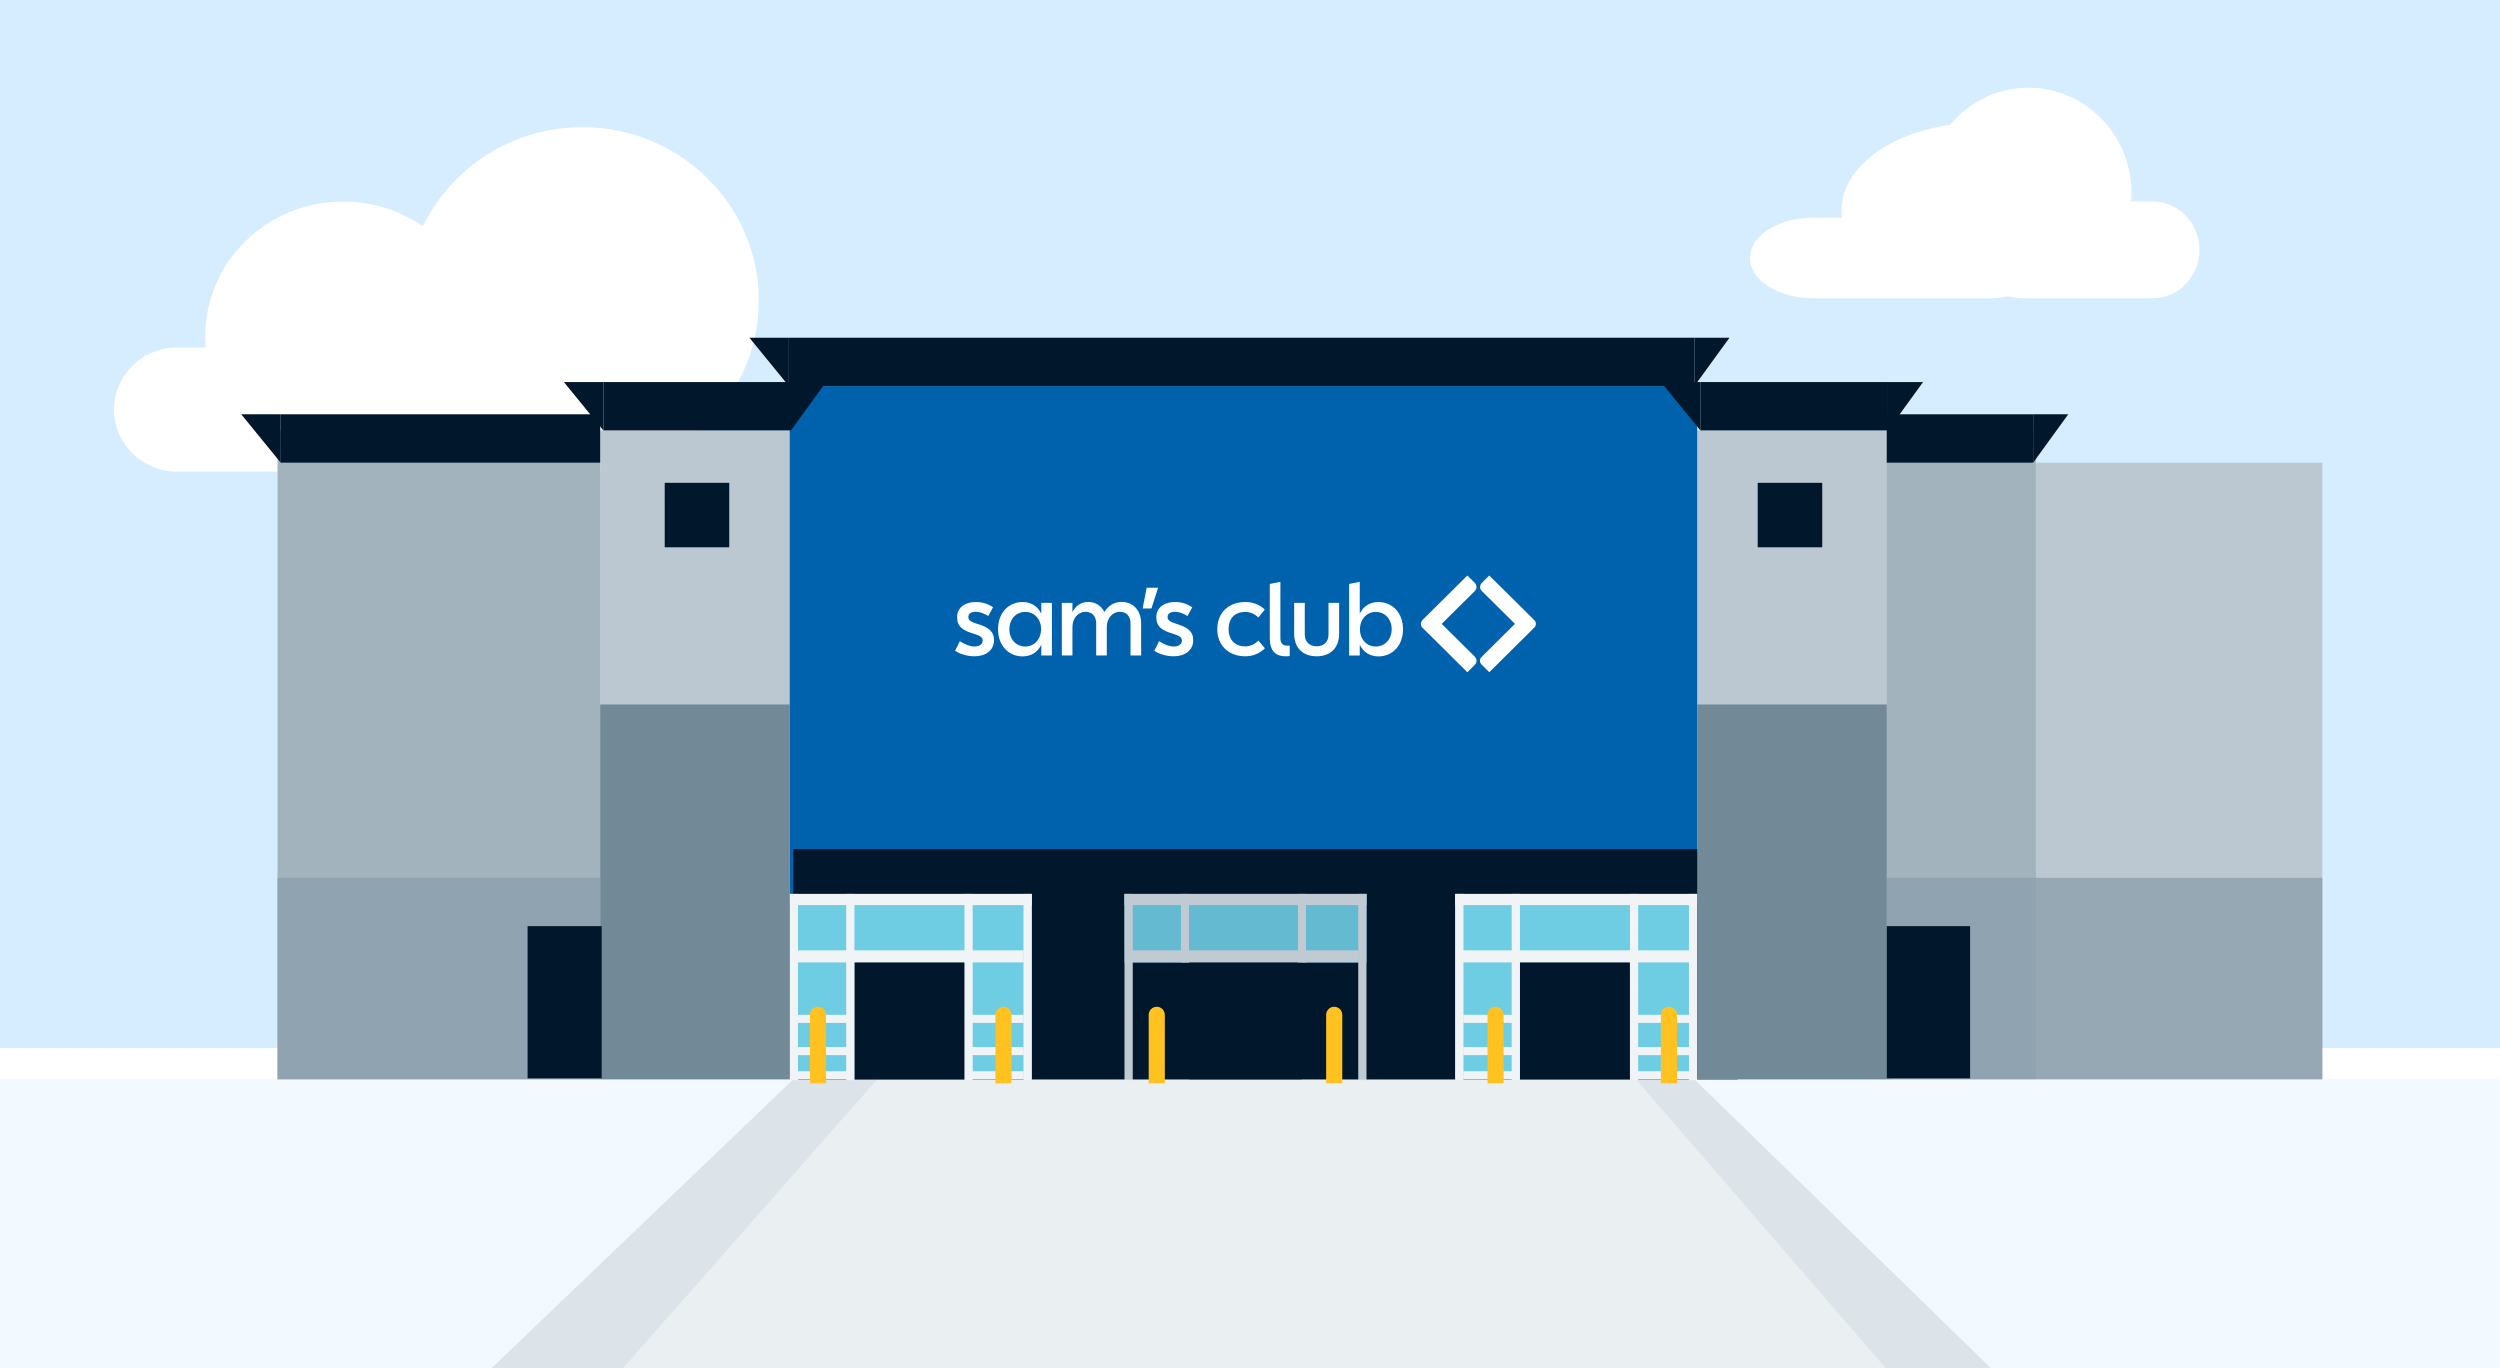
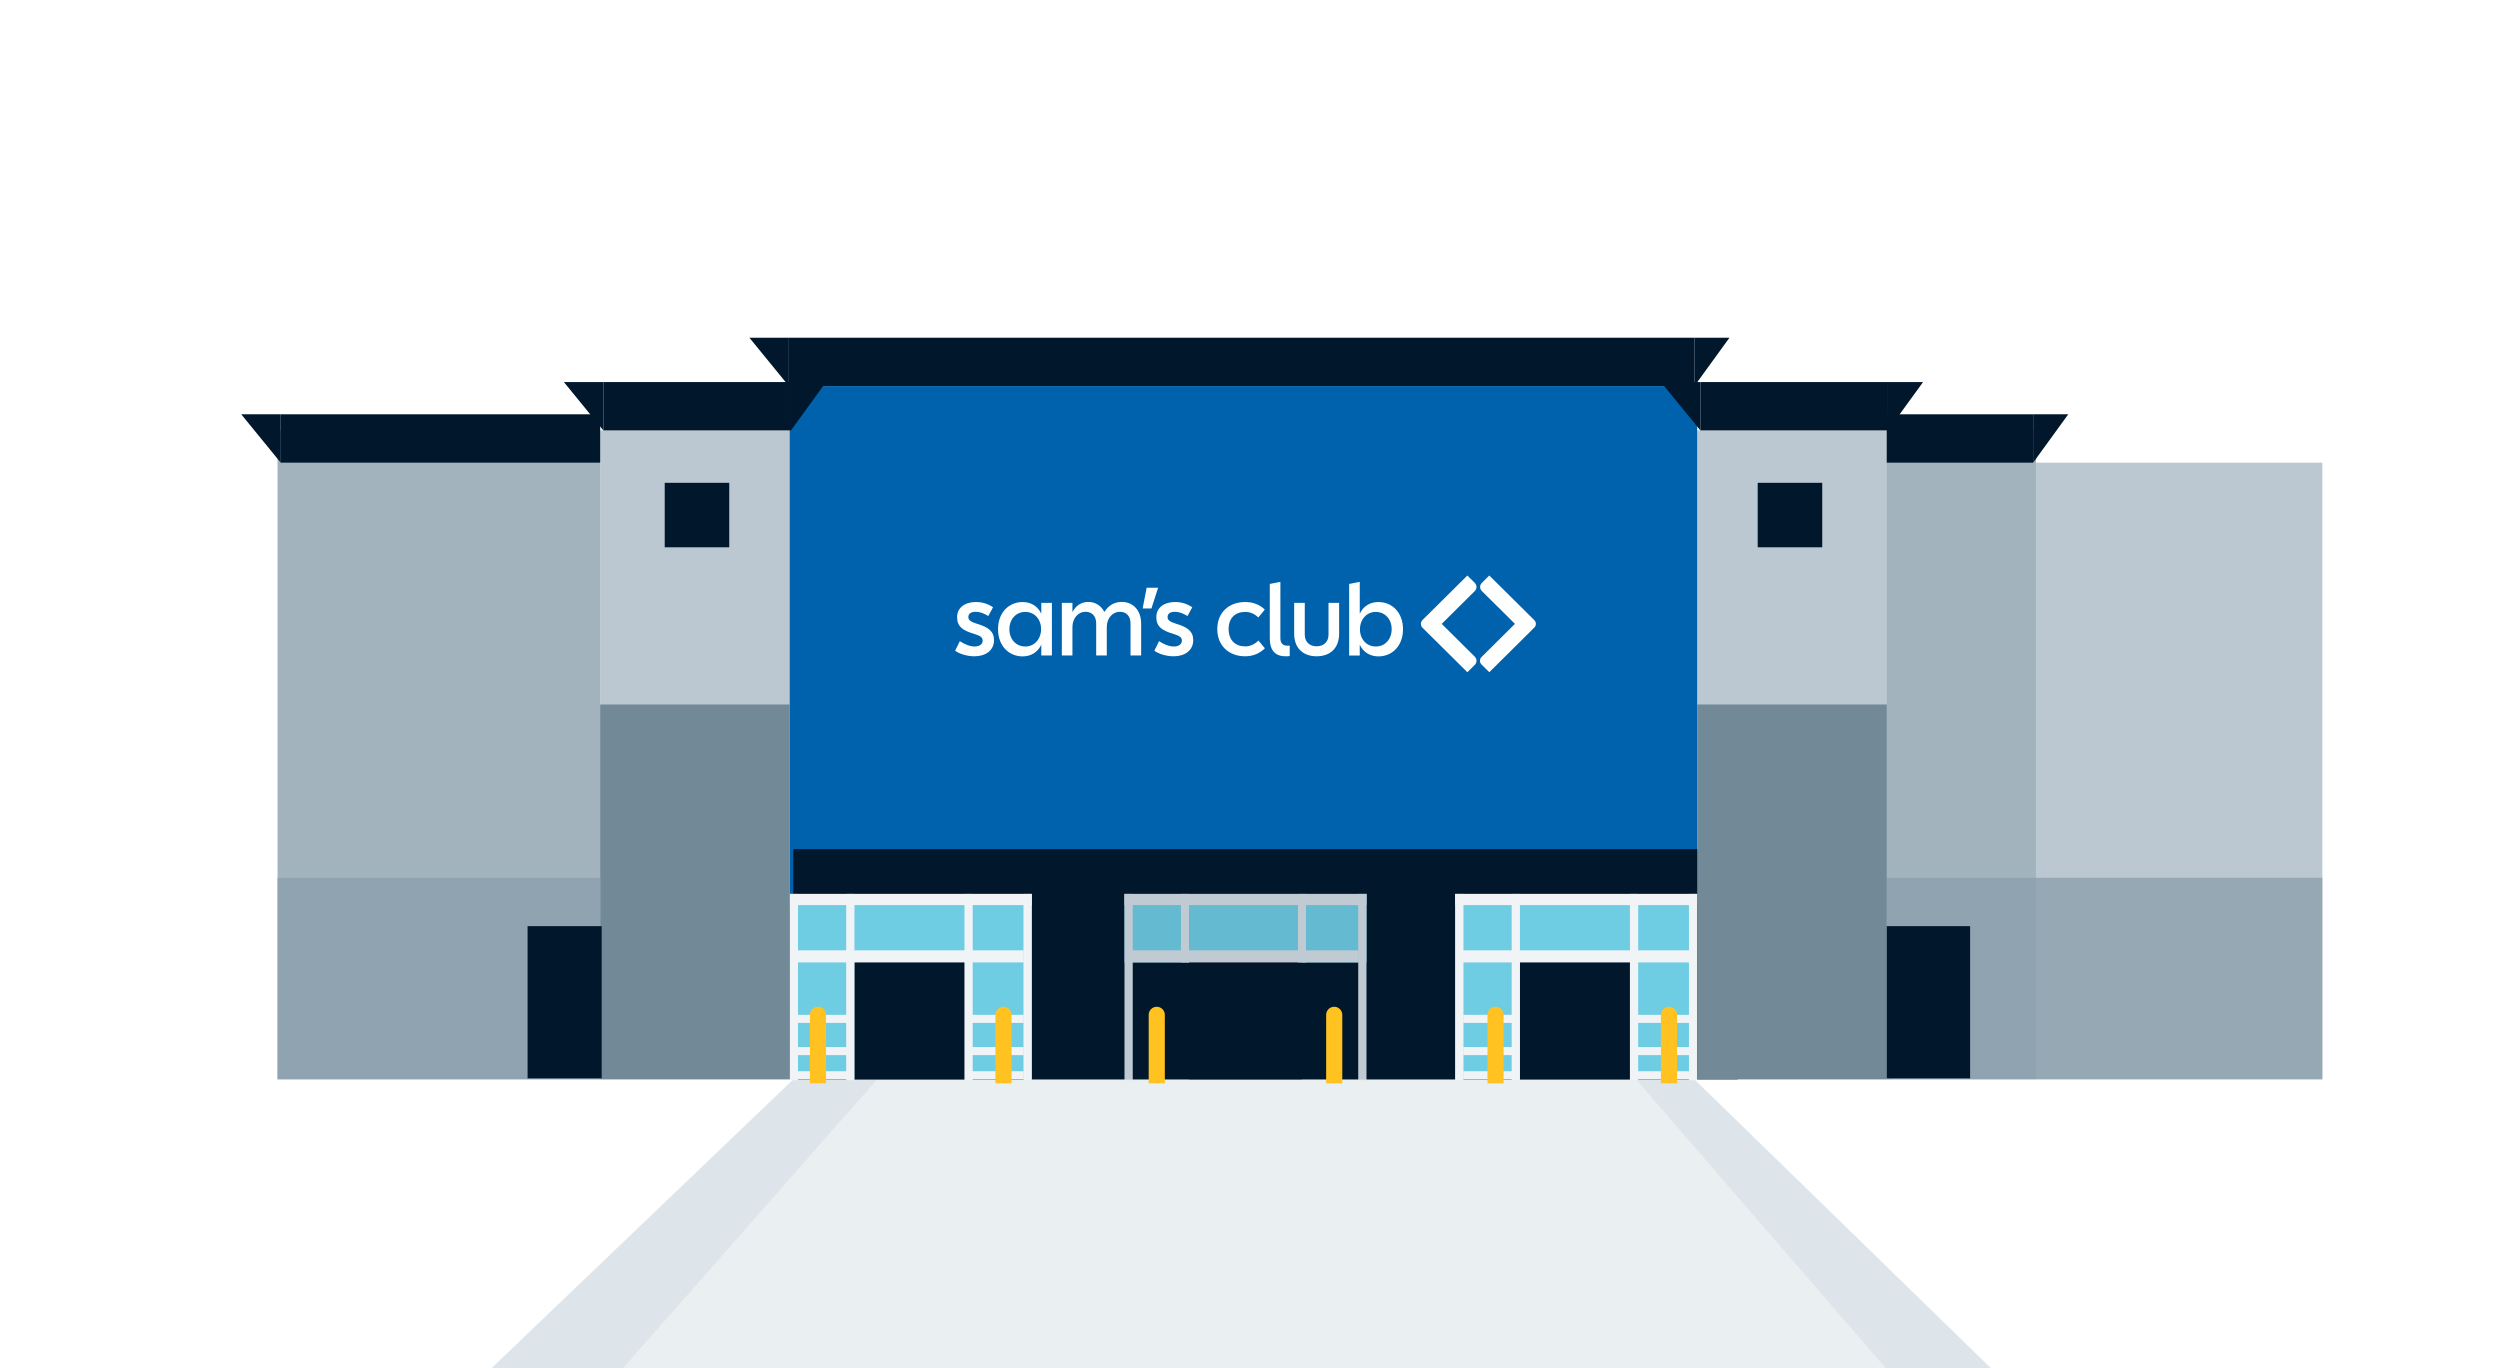
<svg xmlns="http://www.w3.org/2000/svg" width="570" height="312" viewBox="0 0 570 312" fill="none">
-   <rect width="570" height="312" fill="#D6EDFF" />
  <path d="M84.143 106.984C98.693 104.279 109.693 91.765 109.693 76.737C109.693 59.733 95.61 45.948 78.238 45.948C60.866 45.948 46.783 59.733 46.783 76.737C46.783 77.577 46.817 78.41 46.885 79.233H40.323C32.413 79.233 26 85.567 26 93.379C26 101.192 32.413 107.525 40.323 107.525H80.204C81.57 107.525 82.892 107.337 84.143 106.984Z" fill="white" />
  <path d="M140.334 107.305C158.936 103.835 173 87.781 173 68.5C173 46.685 154.995 29 132.785 29C110.575 29 92.57 46.685 92.57 68.5C92.57 69.578 92.615 70.646 92.701 71.703H84.312C74.199 71.703 66 79.828 66 89.851C66 99.875 74.199 108 84.312 108H135.299C137.045 108 138.735 107.758 140.334 107.305Z" fill="white" />
  <path d="M457.397 67.648C472.01 65.891 483.059 57.762 483.059 48C483.059 36.954 468.914 28 451.466 28C434.018 28 419.874 36.954 419.874 48C419.874 48.546 419.908 49.087 419.976 49.622H413.386C405.441 49.622 399 53.736 399 58.811C399 63.886 405.441 68 413.386 68H453.441C454.813 68 456.14 67.877 457.397 67.648Z" fill="white" />
  <path d="M458.091 67.578C447.236 65.469 439.028 55.715 439.028 44C439.028 30.745 449.535 20 462.497 20C475.458 20 485.965 30.745 485.965 44C485.965 44.655 485.94 45.304 485.889 45.946H490.785C496.687 45.946 501.472 50.883 501.472 56.973C501.472 63.063 496.687 68 490.785 68H461.03C460.011 68 459.025 67.853 458.091 67.578Z" fill="white" />
  <path opacity="0.7" d="M0 239H570V312H0V239Z" fill="white" />
  <path d="M0 239H570V246H0V239Z" fill="white" />
  <path opacity="0.8" d="M112 312L194.551 233H372.879L454 312H112Z" fill="#D5DEE4" />
  <path d="M142 312L211.517 233H361.687L430 312H142Z" fill="#EAEFF1" />
  <path fill-rule="evenodd" clip-rule="evenodd" d="M386.962 98.136H407.87H431.101V246.081H386.962V98.136Z" fill="#BBC8D1" />
  <path fill-rule="evenodd" clip-rule="evenodd" d="M136.841 98.136H157.749H180.98V246.081H136.841V98.136Z" fill="#BBC8D1" />
  <path fill-rule="evenodd" clip-rule="evenodd" d="M63.276 98.136H98.123H136.841V246.081H63.276V98.136Z" fill="#A2B3BE" />
  <path fill-rule="evenodd" clip-rule="evenodd" d="M430.182 98.136H446.298H464.205V246.081H430.182V98.136Z" fill="#A2B3BE" />
  <path fill-rule="evenodd" clip-rule="evenodd" d="M464.206 105.487H495.132H529.495V246.082H464.206V105.487Z" fill="#BBC8D1" />
  <path d="M180.061 88.027H386.962V246.081H180.061V88.027Z" fill="#0062AD" />
  <g clip-path="url(#clip0_144_3095)">
    <path d="M180.865 193.595H405.865V252.595H180.865V193.595Z" fill="#00172C" />
  </g>
  <path d="M180.061 203.812H235.235V246.082H180.061V203.812Z" fill="#6ECCE3" />
  <path d="M194.774 218.516H220.522V246.083H194.774V218.516Z" fill="#00172C" />
  <path d="M180.98 216.677H233.396V219.434H180.98V216.677Z" fill="#F1F4F6" />
  <path d="M181.9 231.381H193.854V233.218H181.9V231.381Z" fill="#F1F4F6" />
  <path d="M181.9 238.732H193.854V240.57H181.9V238.732Z" fill="#F1F4F6" />
  <path d="M181.9 244.244H193.854V246.082H181.9V244.244Z" fill="#F1F4F6" />
  <path d="M221.441 231.381H233.396V233.218H221.441V231.381Z" fill="#F1F4F6" />
  <path d="M221.441 238.732H233.396V240.57H221.441V238.732Z" fill="#F1F4F6" />
  <path d="M221.441 244.244H233.396V246.082H221.441V244.244Z" fill="#F1F4F6" />
  <path d="M180.061 203.813H235.235V206.361H180.061V203.813Z" fill="#F1F4F6" />
  <path d="M180.061 203.813H181.942V246.286H180.061V203.813Z" fill="#F1F4F6" />
  <path d="M233.354 203.813H235.235V246.286H233.354V203.813Z" fill="#F1F4F6" />
  <path d="M192.935 203.813H194.815V246.286H192.935V203.813Z" fill="#F1F4F6" />
  <path d="M219.894 203.813H221.775V246.286H219.894V203.813Z" fill="#F1F4F6" />
  <path d="M331.789 203.812H386.962V246.082H331.789V203.812Z" fill="#6ECCE3" />
  <path d="M346.502 218.516H372.25V246.083H346.502V218.516Z" fill="#00172C" />
  <path d="M332.708 216.677H385.124V219.434H332.708V216.677Z" fill="#F1F4F6" />
  <path d="M333.628 231.381H345.582V233.218H333.628V231.381Z" fill="#F1F4F6" />
  <path d="M333.628 238.732H345.582V240.57H333.628V238.732Z" fill="#F1F4F6" />
  <path d="M333.628 244.244H345.582V246.082H333.628V244.244Z" fill="#F1F4F6" />
  <path d="M373.169 231.381H385.124V233.218H373.169V231.381Z" fill="#F1F4F6" />
  <path d="M373.169 238.732H385.124V240.57H373.169V238.732Z" fill="#F1F4F6" />
  <path d="M373.169 244.244H385.124V246.082H373.169V244.244Z" fill="#F1F4F6" />
  <path d="M331.789 203.813H386.963V206.361H331.789V203.813Z" fill="#F1F4F6" />
  <path d="M331.789 203.813H333.67V246.286H331.789V203.813Z" fill="#F1F4F6" />
  <path d="M385.083 203.813H386.963V246.286H385.083V203.813Z" fill="#F1F4F6" />
  <path d="M344.663 203.813H346.544V246.286H344.663V203.813Z" fill="#F1F4F6" />
  <path d="M371.622 203.813H373.503V246.286H371.622V203.813Z" fill="#F1F4F6" />
  <g opacity="0.9">
    <path d="M256.385 203.812H311.559V219.434H256.385V203.812Z" fill="#6ECCE3" />
    <path d="M271.098 218.516H296.845V246.083H271.098V218.516Z" fill="#00172C" />
    <path d="M257.304 216.677H309.719V219.434H257.304V216.677Z" fill="#D5DEE4" />
    <path d="M256.385 203.813H311.558V206.361H256.385V203.813Z" fill="#D5DEE4" />
    <path d="M256.385 203.813H258.266V246.286H256.385V203.813Z" fill="#D5DEE4" />
    <path d="M309.678 203.813H311.559V246.286H309.678V203.813Z" fill="#D5DEE4" />
    <path d="M269.258 203.813H271.097V219.435H269.258V203.813Z" fill="#D5DEE4" />
    <path d="M295.926 203.813H297.765V219.435H295.926V203.813Z" fill="#D5DEE4" />
  </g>
  <path fill-rule="evenodd" clip-rule="evenodd" d="M179.865 77H170.865L179.865 88.027V77Z" fill="#00172C" />
  <path d="M179.865 77H386.319V88.027H179.865V77Z" fill="#00172C" />
  <path fill-rule="evenodd" clip-rule="evenodd" d="M394.319 77L386.319 77V88.027L394.319 77Z" fill="#00172C" />
  <path fill-rule="evenodd" clip-rule="evenodd" d="M387.687 87.109H378.687L387.687 98.136V87.109Z" fill="#00172C" />
  <path d="M387.687 87.109H430.458V98.136H387.687V87.109Z" fill="#00172C" />
  <path fill-rule="evenodd" clip-rule="evenodd" d="M438.458 87.109L430.458 87.109V98.136L438.458 87.109Z" fill="#00172C" />
  <path d="M430.182 94.459H463.562V105.486H430.182V94.459Z" fill="#00172C" />
  <path fill-rule="evenodd" clip-rule="evenodd" d="M471.562 94.459L463.562 94.459V105.486L471.562 94.459Z" fill="#00172C" />
  <path fill-rule="evenodd" clip-rule="evenodd" d="M137.565 87.109H128.565L137.565 98.136V87.109Z" fill="#00172C" />
  <path d="M137.565 87.109H180.337V98.136H137.565V87.109Z" fill="#00172C" />
  <path fill-rule="evenodd" clip-rule="evenodd" d="M188.336 87.109L180.336 87.109V98.136L188.336 87.109Z" fill="#00172C" />
  <path fill-rule="evenodd" clip-rule="evenodd" d="M64 94.459H55L64 105.486V94.459Z" fill="#00172C" />
  <path d="M64 94.459H136.841V105.486H64V94.459Z" fill="#00172C" />
  <path d="M261.902 231.379C261.902 230.364 262.725 229.541 263.741 229.541C264.757 229.541 265.58 230.364 265.58 231.379V247.001H261.902V231.379Z" fill="#FFC220" />
  <path d="M226.958 231.379C226.958 230.364 227.782 229.541 228.798 229.541C229.813 229.541 230.637 230.364 230.637 231.379V247.001H226.958V231.379Z" fill="#FFC220" />
  <path d="M184.658 231.379C184.658 230.364 185.482 229.541 186.497 229.541C187.513 229.541 188.336 230.364 188.336 231.379V247.001H184.658V231.379Z" fill="#FFC220" />
  <path d="M302.363 231.379C302.363 230.364 303.186 229.541 304.202 229.541C305.218 229.541 306.041 230.364 306.041 231.379V247.001H302.363V231.379Z" fill="#FFC220" />
  <path d="M339.145 231.379C339.145 230.364 339.968 229.541 340.984 229.541C342 229.541 342.823 230.364 342.823 231.379V247.001H339.145V231.379Z" fill="#FFC220" />
  <path d="M378.687 231.379C378.687 230.364 379.51 229.541 380.526 229.541C381.541 229.541 382.365 230.364 382.365 231.379V247.001H378.687V231.379Z" fill="#FFC220" />
  <path d="M136.841 160.622H180.061V246.082H136.841V160.622Z" fill="#728997" />
  <path opacity="0.75" d="M63.276 200.134H136.841V246.08H63.276V200.134Z" fill="#899EAB" />
  <path opacity="0.75" d="M430.182 200.134H529.495V246.08H430.182V200.134Z" fill="#899EAB" />
  <path d="M386.962 160.622H430.182V246.082H386.962V160.622Z" fill="#728997" />
  <path d="M120.289 211.163H137.184V245.866H120.289V211.163Z" fill="#00172C" />
  <path d="M151.554 110.082H166.267V124.785H151.554V110.082Z" fill="#00172C" />
  <path d="M400.756 110.082H415.469V124.785H400.756V110.082Z" fill="#00172C" />
  <path d="M430.182 211.163H449.188V245.866H430.182V211.163Z" fill="#00172C" />
  <path d="M339.558 131.215L349.828 141.399C350.297 141.864 350.297 142.617 349.828 143.08L339.56 153.266L337.787 151.509C337.311 151.037 337.311 150.272 337.787 149.8L345.408 142.24L337.852 134.748C337.34 134.24 337.34 133.415 337.852 132.907L339.558 131.215Z" fill="white" />
  <path d="M336.254 132.899L334.556 131.217L324.339 141.353C323.842 141.845 323.842 142.644 324.339 143.136L334.559 153.269L336.255 151.587C336.773 151.073 336.773 150.239 336.255 149.726L328.71 142.245L336.255 134.759C336.77 134.244 336.77 133.412 336.254 132.899Z" fill="white" />
  <path d="M289.51 145.534C289.51 148.435 290.888 149.729 293.377 149.634C293.595 149.634 293.836 149.609 294.055 149.563V147.213H293.425C292.557 147.213 291.928 146.685 291.928 145.534V132.66L289.51 133.14V145.534Z" fill="white" />
  <path d="M261.441 134.003H264.051L262.528 138.726H260.522L261.441 134.003Z" fill="white" />
  <path d="M249.93 149.442H252.346V142.992C252.346 141.027 253.579 139.492 255.344 139.492C256.964 139.492 257.761 140.643 257.761 142.153V149.442H260.179V142.178C260.179 139.133 258.318 137.239 255.78 137.239C254.161 137.239 252.806 137.934 251.792 139.517C251.066 138.077 249.736 137.239 248.117 137.239C246.569 137.239 245.241 138.079 244.515 139.589V137.455H242.097V149.441H244.515V142.992C244.515 141.027 245.747 139.492 247.512 139.492C249.133 139.492 249.93 140.643 249.93 142.153V149.442Z" fill="white" />
  <path d="M217.763 148.364L218.85 146.182C219.648 146.756 221.074 147.404 222.162 147.404C223.515 147.404 224.046 146.756 224.046 146.061C224.071 145.246 223.394 144.935 221.967 144.479C219.575 143.759 218.221 142.921 218.221 140.714C218.221 138.7 219.769 137.262 222.572 137.262C224.022 137.262 225.352 137.718 226.416 138.461L225.328 140.451C224.699 140.067 223.636 139.492 222.452 139.492C221.413 139.492 220.785 139.899 220.785 140.691C220.785 141.338 221.245 141.77 222.767 142.226C225.355 142.993 226.635 143.952 226.635 145.966C226.635 148.244 224.773 149.634 222.186 149.634C220.421 149.634 218.729 149.059 217.763 148.364Z" fill="white" />
  <path fill-rule="evenodd" clip-rule="evenodd" d="M237.415 146.997C236.593 148.747 235.022 149.658 233.161 149.658C230.042 149.658 227.553 147.285 227.553 143.449C227.553 139.637 230.042 137.264 233.161 137.264C235.022 137.264 236.593 138.174 237.415 139.925V137.455H239.833V149.442H237.415V146.997ZM233.765 139.517C231.613 139.517 230.139 141.219 230.139 143.472C230.139 145.702 231.613 147.404 233.765 147.404C235.893 147.404 237.367 145.653 237.367 143.425C237.367 141.218 235.893 139.517 233.765 139.517Z" fill="white" />
  <path d="M264.271 146.182L263.184 148.364C264.15 149.059 265.842 149.634 267.607 149.634C270.194 149.634 272.056 148.244 272.056 145.966C272.056 143.952 270.776 142.993 268.188 142.226C266.666 141.77 266.206 141.338 266.206 140.691C266.206 139.899 266.834 139.492 267.873 139.492C269.057 139.492 270.12 140.067 270.749 140.451L271.837 138.461C270.773 137.718 269.443 137.262 267.993 137.262C265.19 137.262 263.642 138.7 263.642 140.714C263.642 142.921 264.996 143.759 267.388 144.479C268.815 144.935 269.492 145.246 269.467 146.061C269.467 146.756 268.936 147.404 267.583 147.404C266.495 147.404 265.069 146.756 264.271 146.182Z" fill="white" />
  <path d="M277.541 143.448C277.541 139.635 280.2 137.262 283.899 137.262C285.639 137.262 287.187 137.814 288.371 138.988L286.897 140.786C285.978 139.876 284.891 139.515 283.923 139.515C281.699 139.515 280.128 140.834 280.128 143.423C280.128 146.012 281.699 147.379 283.923 147.379C284.889 147.379 285.977 146.995 286.92 146.037L288.394 147.811C287.21 148.985 285.688 149.632 283.898 149.632C280.224 149.634 277.541 147.26 277.541 143.448Z" fill="white" />
  <path d="M295.071 144.503V137.455H297.489V144.695C297.489 146.277 298.505 147.356 300.195 147.356C301.887 147.356 302.902 146.277 302.902 144.695V137.455H305.32V144.503C305.32 147.787 303.266 149.634 300.195 149.634C297.125 149.634 295.071 147.787 295.071 144.503Z" fill="white" />
  <path fill-rule="evenodd" clip-rule="evenodd" d="M310.024 146.997C310.846 148.747 312.417 149.658 314.278 149.658C317.397 149.658 319.887 147.283 319.886 143.472C319.886 139.637 317.397 137.264 314.278 137.264C312.417 137.264 310.846 138.174 310.024 139.925V132.66L307.606 133.14V149.466H310.024V146.997ZM317.3 143.448C317.3 145.701 315.826 147.404 313.674 147.404C311.547 147.404 310.072 145.702 310.072 143.496C310.072 141.267 311.547 139.517 313.674 139.517C315.826 139.517 317.3 141.218 317.3 143.448Z" fill="white" />
  <defs>
    <clipPath id="clip0_144_3095">
      <rect width="225.293" height="62.486" fill="white" transform="translate(170.865 183.595)" />
    </clipPath>
  </defs>
</svg>